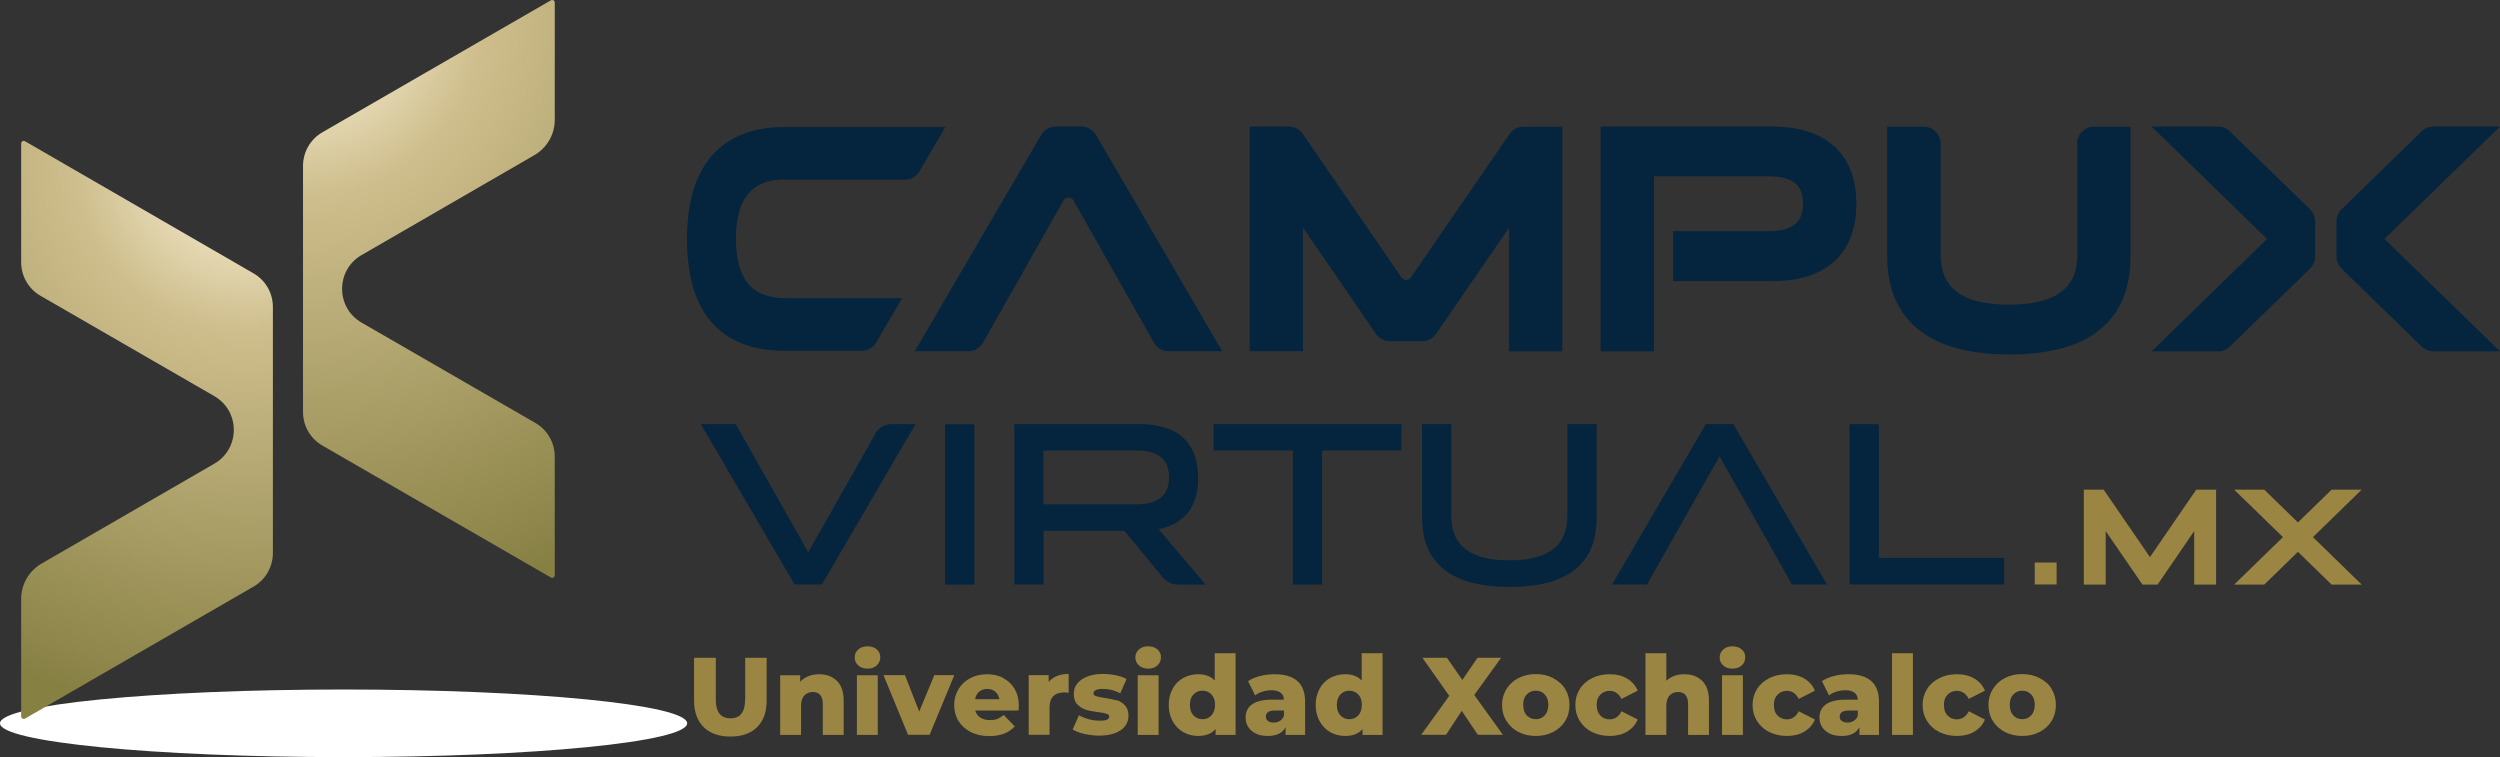
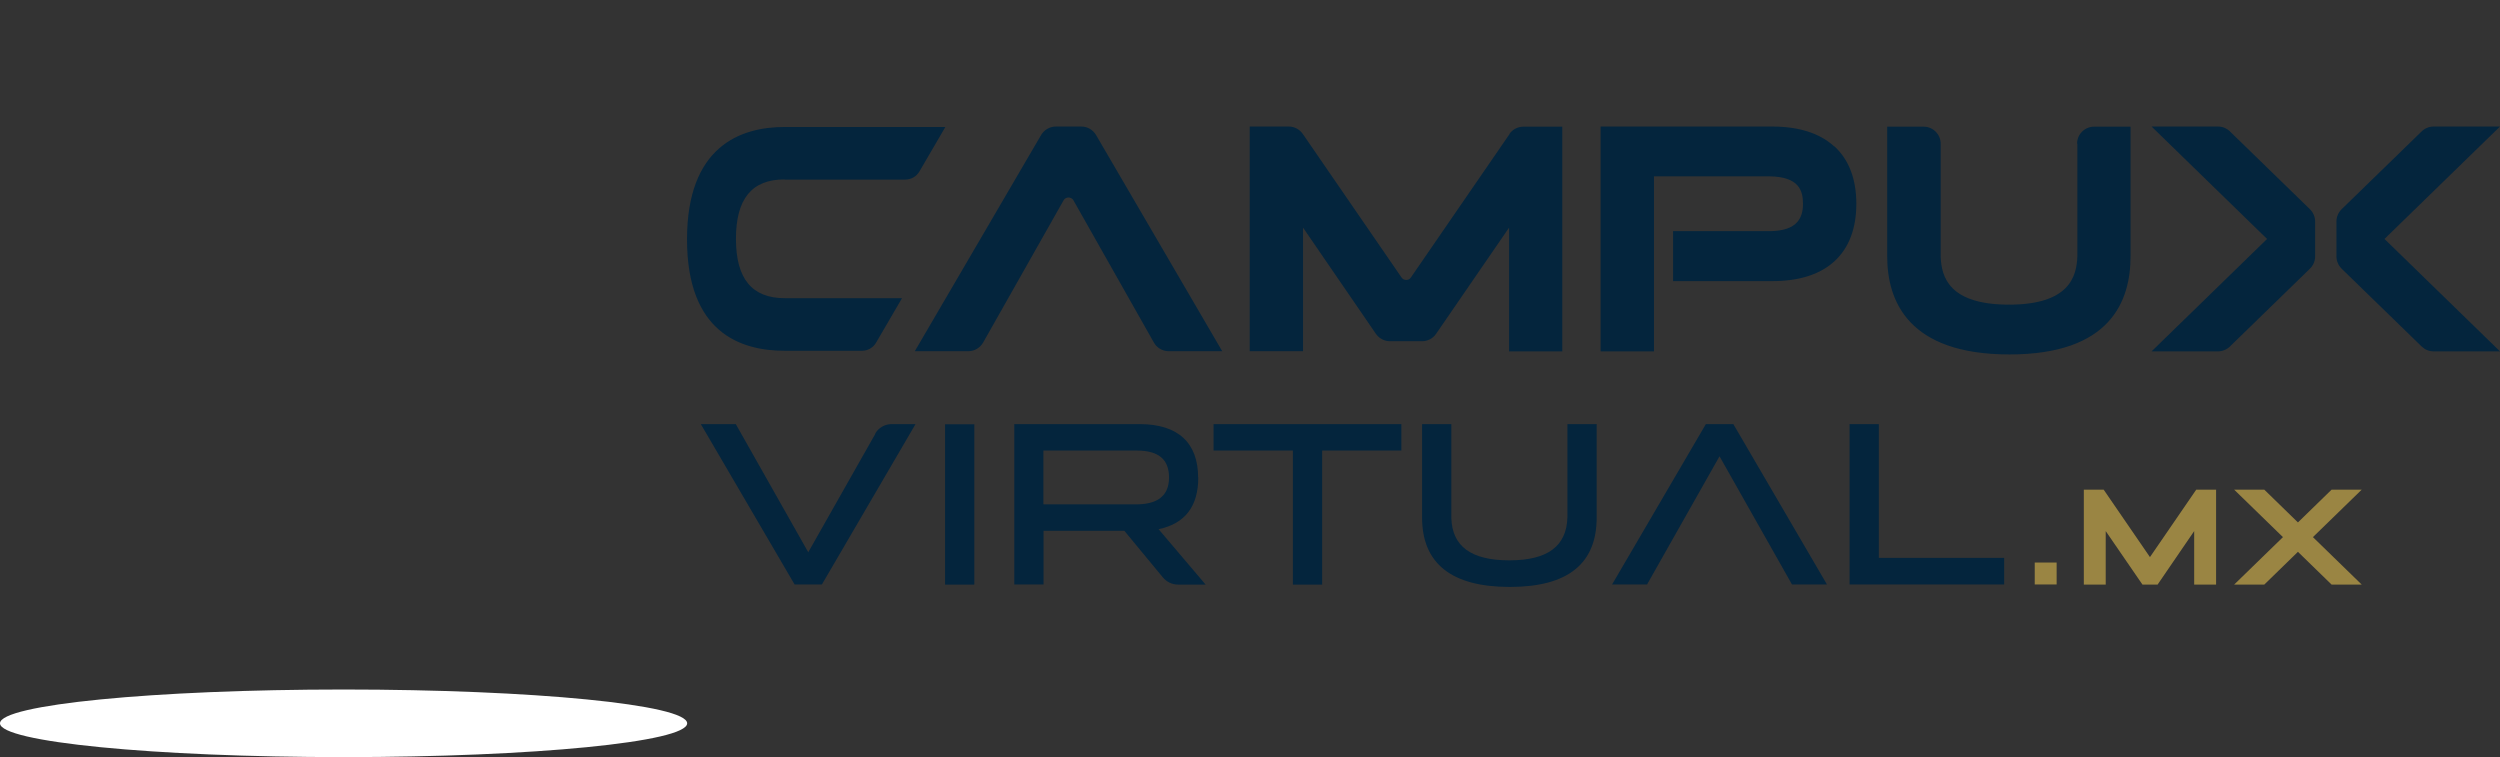
<svg xmlns="http://www.w3.org/2000/svg" viewBox="0 0 170.12 51.53">
  <rect x="0" y="0" width="170.12" height="51.53" fill="#333333" stroke="none" />
  <defs>
    <style>
      .cls-1 {
        fill: url(#Degradado_sin_nombre_5);
      }

      .cls-2 {
        isolation: isolate;
      }

      .cls-3 {
        fill: #9a8543;
      }

      .cls-4 {
        fill: url(#Degradado_sin_nombre_3);
      }

      .cls-5 {
        fill: #04253d;
      }

      .cls-6 {
        fill: url(#Degradado_sin_nombre_6);
        mix-blend-mode: multiply;
      }
    </style>
    <radialGradient id="Degradado_sin_nombre_6" data-name="Degradado sin nombre 6" cx="-863.98" cy="1553.23" fx="-882.48" fy="1553.23" r="21.82" gradientTransform="translate(930.77 -95.35) scale(1.05 .09)" gradientUnits="userSpaceOnUse">
      <stop offset=".01" stop-color="gray" />
      <stop offset="1" stop-color="#fff" />
    </radialGradient>
    <radialGradient id="Degradado_sin_nombre_3" data-name="Degradado sin nombre 3" cx="20.74" cy="1.15" fx="20.74" fy="1.15" r="41.58" gradientTransform="translate(0 -.02) scale(1 1.01)" gradientUnits="userSpaceOnUse">
      <stop offset=".04" stop-color="#fbf1d8" />
      <stop offset=".29" stop-color="#cebe8d" />
      <stop offset=".97" stop-color="#878043" />
    </radialGradient>
    <radialGradient id="Degradado_sin_nombre_5" data-name="Degradado sin nombre 5" cx="16.75" cy="10.76" fx="16.75" fy="10.76" r="39.08" gradientTransform="translate(0 -.16) scale(1 1.01)" gradientUnits="userSpaceOnUse">
      <stop offset=".04" stop-color="#fbf1d8" />
      <stop offset=".3" stop-color="#cebe8d" />
      <stop offset=".97" stop-color="#878043" />
    </radialGradient>
  </defs>
  <g class="cls-2">
    <g id="Capa_2">
      <g id="Capa_1-2" data-name="Capa_1">
        <g>
          <g>
            <path class="cls-5" d="M81.53,32.49c0-1.17-.34-2.08-1.01-2.7-.68-.62-1.68-.93-2.97-.93h-8.53v10.91h1.99v-3.65h5.5l2.62,3.17c.26.31.63.49,1.03.49h1.88l-3.2-3.77c1.79-.37,2.7-1.55,2.7-3.51ZM71,34.32v-3.66h6.43c1.43.02,2.12.62,2.12,1.83,0,.51-.13.91-.39,1.21-.35.4-.93.6-1.73.62h-6.43ZM64.31,39.78h1.99v-10.91h-1.99v10.91ZM59.57,29.51l-4.57,8.07-4.93-8.72h-2.38l6.38,10.91h1.86l6.37-10.91h-1.63c-.46,0-.89.25-1.12.65ZM127.85,37.97v-9.11h-1.99v10.91h10.52v-1.81h-8.54ZM82.58,30.66h5.4v9.12h1.99v-9.12h5.39v-1.8h-12.78v1.8ZM116.08,28.86l-6.38,10.91h2.38l4.93-8.72,4.93,8.72h2.38l-6.37-10.91h-1.87ZM106.66,35.21c-.06,1.96-1.35,2.92-3.95,2.92s-3.9-.95-3.95-2.9v-6.37h-1.99v6.36c0,3.13,2.01,4.72,5.97,4.72s5.91-1.59,5.91-4.72v-6.36h-1.99v6.35Z" />
            <path class="cls-5" d="M102.73,9.11l-6.72,9.77c-.1.15-.24.17-.32.17s-.22-.02-.32-.17l-6.72-9.77c-.22-.31-.57-.5-.95-.5h-2.66v15.29h3.63v-8.41l4.96,7.23c.22.31.57.5.95.5h2.19c.38,0,.74-.19.95-.5l4.97-7.23v8.42h3.62v-15.29h-2.65c-.38,0-.74.19-.95.5ZM53.38,12.22h8.22c.4,0,.77-.21.97-.56l1.76-3.02h-10.93c-3.03,0-6.65,1.33-6.65,7.65s3.62,7.58,6.65,7.58h5.25c.4,0,.77-.21.97-.56l1.76-3.02h-7.98c-2.23,0-3.32-1.32-3.32-4.04s1.08-4.04,3.3-4.04ZM73.56,8.61h-1.71c-.41,0-.79.22-1,.57l-8.6,14.72h3.64c.42,0,.8-.23,1.01-.59l5.47-9.67c.1-.18.27-.2.34-.2s.24.02.34.2l5.47,9.67c.2.36.59.59,1.01.59h3.64l-8.59-14.72c-.21-.35-.59-.57-1-.57ZM124.81,9.96c-.98-.9-2.41-1.35-4.23-1.35h-11.66v15.3h3.63v-11.91h7.87c2,.03,2.27.97,2.27,1.87,0,.54-.13.94-.39,1.24-.35.4-.97.61-1.85.62h-6.6v3.4h6.75c1.82,0,3.25-.45,4.23-1.35.99-.91,1.49-2.23,1.49-3.91s-.5-3-1.49-3.91h0ZM141.36,9.77v7.65c-.04,1.42-.57,3.31-4.65,3.31s-4.6-1.88-4.65-3.27v-7.68c0-.64-.52-1.16-1.16-1.16h-2.48v8.82c0,3.05,1.44,6.68,8.32,6.68s8.24-3.63,8.24-6.68v-8.82h-2.48c-.64,0-1.16.52-1.16,1.16ZM162.26,16.26l7.86-7.65h-4.52c-.3,0-.59.12-.81.33l-5.45,5.3c-.22.22-.35.52-.35.83v2.38c0,.31.13.61.35.83l5.45,5.3c.22.21.5.33.81.33h4.52l-7.86-7.65ZM151.74,8.94c-.22-.21-.5-.33-.81-.33h-4.52l7.86,7.65-7.86,7.65h4.52c.3,0,.59-.12.81-.33l5.45-5.3c.22-.22.35-.52.35-.83v-2.38c0-.31-.13-.61-.35-.83l-5.45-5.3Z" />
            <g>
              <ellipse class="cls-6" cx="23.38" cy="49.22" rx="23.38" ry="2.3" />
-               <path class="cls-4" d="M37.75,8.18V.17c0-.13-.14-.21-.26-.15l-15.55,8.98c-.82.47-1.32,1.35-1.32,2.29v16.74c0,.95.5,1.82,1.32,2.29l15.55,8.98c.11.07.26-.02.26-.15v-8.08c0-.95-.5-1.82-1.32-2.29l-11.83-6.83c-1.76-1.02-1.76-3.57,0-4.59l11.76-6.8c.86-.5,1.39-1.41,1.39-2.4Z" />
-               <path class="cls-1" d="M1.44,40.75v8c0,.13.14.21.26.15l15.55-8.98c.82-.47,1.32-1.35,1.32-2.29v-16.74c0-.95-.5-1.82-1.32-2.29L1.7,9.61c-.11-.07-.26.02-.26.15v8.08c0,.95.5,1.82,1.32,2.29l11.83,6.83c1.76,1.02,1.76,3.57,0,4.59l-11.76,6.8c-.86.5-1.39,1.41-1.39,2.4Z" />
            </g>
          </g>
-           <path class="cls-3" d="M78.13,43.98c-.26,0-.47.07-.63.22-.16.14-.24.32-.24.54s.08.39.24.54c.16.14.37.22.63.22s.47-.07.63-.22.24-.33.24-.56-.08-.39-.24-.53-.37-.21-.63-.21ZM77.42,50.01h1.42v-4.06h-1.42v4.06ZM50.7,47.62c0,.84-.33,1.26-.99,1.26s-1-.42-1-1.26v-2.86h-1.48v2.91c0,.78.22,1.38.65,1.81.43.42,1.04.64,1.82.64s1.39-.21,1.82-.64c.43-.42.65-1.03.65-1.81v-2.91h-1.46v2.86ZM55.74,45.88c-.26,0-.5.04-.72.13-.22.09-.41.21-.57.38v-.44h-1.36v4.06h1.42v-1.96c0-.32.07-.56.22-.72s.34-.24.59-.24c.44,0,.67.28.67.83v2.09h1.42v-2.32c0-.6-.15-1.06-.46-1.36-.31-.3-.71-.45-1.22-.45ZM58.31,50.01h1.42v-4.06h-1.42v4.06ZM59.03,43.98c-.26,0-.47.07-.63.22s-.24.32-.24.54.08.39.24.54.37.22.63.22.47-.07.63-.22.24-.33.24-.56-.08-.39-.24-.53-.37-.21-.63-.21ZM82.65,46.3c-.26-.28-.64-.42-1.12-.42-.37,0-.71.09-1.01.25-.3.17-.55.41-.72.73-.18.32-.27.69-.27,1.11s.09.79.27,1.11c.18.32.42.57.72.74s.64.26,1.01.26c.53,0,.93-.16,1.19-.47v.4h1.36v-5.56h-1.42v1.85ZM82.44,48.68c-.16.17-.36.26-.61.26s-.45-.09-.62-.26c-.16-.17-.24-.41-.24-.72s.08-.53.24-.7c.16-.17.36-.26.62-.26s.45.09.61.26c.16.17.24.4.24.7s-.08.54-.24.72ZM75.98,47.66c-.22-.06-.5-.12-.83-.17-.27-.04-.45-.08-.57-.12s-.17-.1-.17-.2c0-.08.05-.15.16-.21s.27-.08.49-.08c.42,0,.81.1,1.17.3l.43-.97c-.19-.11-.44-.2-.73-.26s-.58-.09-.88-.09c-.41,0-.77.06-1.07.18-.3.12-.52.28-.68.48s-.23.43-.23.69c0,.32.08.56.25.73s.36.3.59.36c.23.07.5.12.83.16.26.03.44.07.56.11s.18.1.18.19-.05.16-.15.21c-.1.05-.26.07-.49.07-.25,0-.5-.03-.76-.1-.25-.07-.47-.16-.66-.27l-.43.97c.2.12.46.23.79.3s.66.12,1,.12c.42,0,.79-.06,1.09-.17.3-.11.53-.27.69-.48.15-.2.23-.43.23-.69,0-.31-.08-.55-.24-.72s-.35-.29-.57-.36ZM63.58,45.94l-1.03,2.48-.97-2.48h-1.46l1.67,4.06h1.47l1.68-4.06h-1.36ZM68.27,46.13c-.33-.17-.7-.25-1.1-.25-.42,0-.81.09-1.15.27-.34.18-.61.43-.8.75-.19.32-.29.68-.29,1.08s.1.77.3,1.09c.2.32.48.57.84.75.36.18.78.27,1.25.27.76,0,1.34-.22,1.73-.66l-.75-.78c-.14.12-.29.21-.43.27s-.31.08-.51.08c-.26,0-.48-.06-.65-.17-.17-.11-.29-.27-.35-.48h2.95c.01-.22.02-.34.02-.35,0-.43-.1-.81-.29-1.13-.19-.32-.45-.56-.78-.73ZM66.35,47.58c.04-.21.13-.38.28-.51.15-.12.33-.19.55-.19s.4.06.55.19c.15.13.24.3.28.51h-1.66ZM71.36,46.43v-.49h-1.36v4.06h1.42v-1.87c0-.34.09-.59.26-.76.17-.17.41-.25.72-.25.08,0,.19,0,.32.02v-1.28c-.3,0-.57.05-.8.14-.23.09-.42.23-.57.42ZM125.77,45.88c-.32,0-.65.04-.97.12s-.6.2-.82.35l.48.97c.14-.11.31-.2.51-.26.2-.06.4-.09.59-.09.55,0,.84.22.86.64h-.81c-.61,0-1.07.11-1.36.32-.29.21-.44.51-.44.9,0,.24.06.45.18.64.12.19.29.34.52.45.23.11.5.16.82.16.59,0,.99-.2,1.2-.59v.52h1.33v-2.26c0-.63-.18-1.11-.53-1.41-.35-.31-.87-.46-1.54-.46ZM126.42,48.7c-.05.15-.14.27-.27.35s-.27.12-.43.12-.29-.04-.39-.11-.14-.17-.14-.3c0-.27.21-.41.62-.41h.61v.35ZM86.72,45.88c-.33,0-.65.04-.97.12s-.6.2-.82.35l.48.97c.14-.11.31-.2.51-.26.2-.06.4-.09.59-.09.55,0,.84.22.86.64h-.81c-.61,0-1.07.11-1.36.32s-.44.51-.44.9c0,.24.06.45.18.64.12.19.29.34.52.45s.5.16.82.16c.59,0,.99-.2,1.2-.59v.52h1.33v-2.26c0-.63-.18-1.11-.53-1.41-.35-.31-.87-.46-1.54-.46ZM87.37,48.7c-.05.15-.14.27-.27.35s-.27.12-.43.12-.3-.04-.39-.11-.14-.17-.14-.3c0-.27.21-.41.62-.41h.61v.35ZM121.59,47.01c.35,0,.62.18.81.55l1.1-.56c-.14-.35-.38-.62-.71-.82-.34-.2-.73-.3-1.19-.3s-.85.09-1.21.27c-.35.18-.63.42-.83.74-.2.32-.3.68-.3,1.08s.1.77.3,1.09c.2.32.47.57.83.75s.76.27,1.21.27.86-.1,1.19-.3c.33-.2.57-.47.71-.82l-1.1-.56c-.18.36-.45.55-.81.55-.25,0-.47-.09-.63-.26-.17-.17-.25-.41-.25-.72s.08-.53.25-.7c.17-.17.38-.26.63-.26ZM117.89,43.98c-.26,0-.47.07-.63.22s-.24.32-.24.54.08.39.24.54.37.22.63.22.47-.07.63-.22.24-.33.24-.56-.08-.39-.24-.53-.37-.21-.63-.21ZM139.61,46.88c-.19-.32-.47-.56-.82-.74-.35-.18-.74-.27-1.18-.27s-.83.09-1.18.27c-.35.18-.62.43-.82.75-.2.32-.3.68-.3,1.08s.1.77.3,1.09c.2.32.47.57.82.75.35.18.74.27,1.18.27s.83-.09,1.18-.27c.35-.18.62-.43.82-.75.19-.32.29-.68.29-1.09s-.1-.77-.29-1.08ZM138.22,48.68c-.16.17-.36.26-.61.26s-.45-.09-.61-.26-.24-.41-.24-.72.08-.53.24-.7.36-.26.61-.26.45.09.61.26c.16.17.24.4.24.7s-.08.54-.24.72ZM133.16,47.01c.35,0,.62.18.81.55l1.1-.56c-.14-.35-.38-.62-.71-.82-.34-.2-.73-.3-1.19-.3s-.85.09-1.21.27c-.35.18-.63.42-.83.74-.2.32-.3.68-.3,1.08s.1.77.3,1.09c.2.32.47.57.83.75s.76.27,1.21.27.86-.1,1.19-.3c.33-.2.57-.47.71-.82l-1.1-.56c-.18.36-.45.55-.81.55-.25,0-.47-.09-.63-.26-.17-.17-.25-.41-.25-.72s.08-.53.25-.7c.17-.17.38-.26.63-.26ZM117.18,50.01h1.42v-4.06h-1.42v4.06ZM128.75,50.01h1.42v-5.56h-1.42v5.56ZM114.61,45.88c-.24,0-.46.04-.67.11-.21.07-.39.19-.55.33v-1.87h-1.42v5.56h1.42v-1.96c0-.32.07-.56.22-.72s.34-.24.59-.24c.44,0,.67.28.67.83v2.09h1.42v-2.32c0-.6-.15-1.06-.46-1.36-.31-.3-.71-.45-1.22-.45ZM102.14,44.76h-1.6l-1.03,1.51-1.05-1.51h-1.67l1.83,2.59-1.91,2.65h1.69l1.07-1.63,1.09,1.63h1.71l-1.95-2.71,1.83-2.53ZM92.65,46.3c-.26-.28-.64-.42-1.12-.42-.37,0-.71.09-1.01.25-.3.17-.55.41-.72.73-.18.32-.27.69-.27,1.11s.09.79.27,1.11c.18.32.42.57.72.74s.64.26,1.01.26c.53,0,.93-.16,1.19-.47v.4h1.36v-5.56h-1.42v1.85ZM92.43,48.68c-.16.17-.36.26-.61.26s-.45-.09-.61-.26c-.16-.17-.24-.41-.24-.72s.08-.53.24-.7c.16-.17.36-.26.61-.26s.45.09.61.26c.16.17.24.4.24.7s-.08.54-.24.72ZM109.53,47.01c.35,0,.62.18.81.55l1.1-.56c-.14-.35-.38-.62-.71-.82-.33-.2-.73-.3-1.19-.3s-.85.09-1.21.27c-.35.18-.63.42-.83.74-.2.32-.3.68-.3,1.08s.1.77.3,1.09c.2.32.47.57.83.75s.76.27,1.21.27.86-.1,1.19-.3.57-.47.71-.82l-1.1-.56c-.18.36-.45.55-.81.55-.26,0-.47-.09-.63-.26s-.25-.41-.25-.72.08-.53.25-.7.38-.26.63-.26ZM105.69,46.14c-.35-.18-.74-.27-1.18-.27s-.83.09-1.18.27c-.35.18-.62.43-.82.75-.2.32-.3.68-.3,1.08s.1.77.3,1.09c.2.32.47.57.82.75s.74.27,1.18.27.83-.09,1.18-.27.62-.43.82-.75c.2-.32.29-.68.29-1.09s-.1-.77-.29-1.08c-.19-.32-.47-.56-.82-.74ZM105.12,48.68c-.16.17-.36.26-.61.26s-.45-.09-.62-.26c-.16-.17-.24-.41-.24-.72s.08-.53.24-.7c.16-.17.36-.26.62-.26s.45.09.61.26.24.4.24.7-.08.54-.24.72Z" />
          <path class="cls-3" d="M146.3,37.91l-3.15-4.59h-1.35v6.46h1.49v-3.64l2.5,3.64h1.03s2.49-3.64,2.49-3.64v3.64h1.49v-6.46h-1.35l-3.15,4.59ZM138.46,39.77h1.49v-1.49h-1.49v1.49ZM160.71,33.32h-2.05l-2.29,2.23-2.29-2.23h-2.05l3.32,3.23-3.32,3.23h2.05l2.29-2.23,2.29,2.23h2.05l-3.32-3.23,3.32-3.23Z" />
        </g>
      </g>
    </g>
  </g>
</svg>